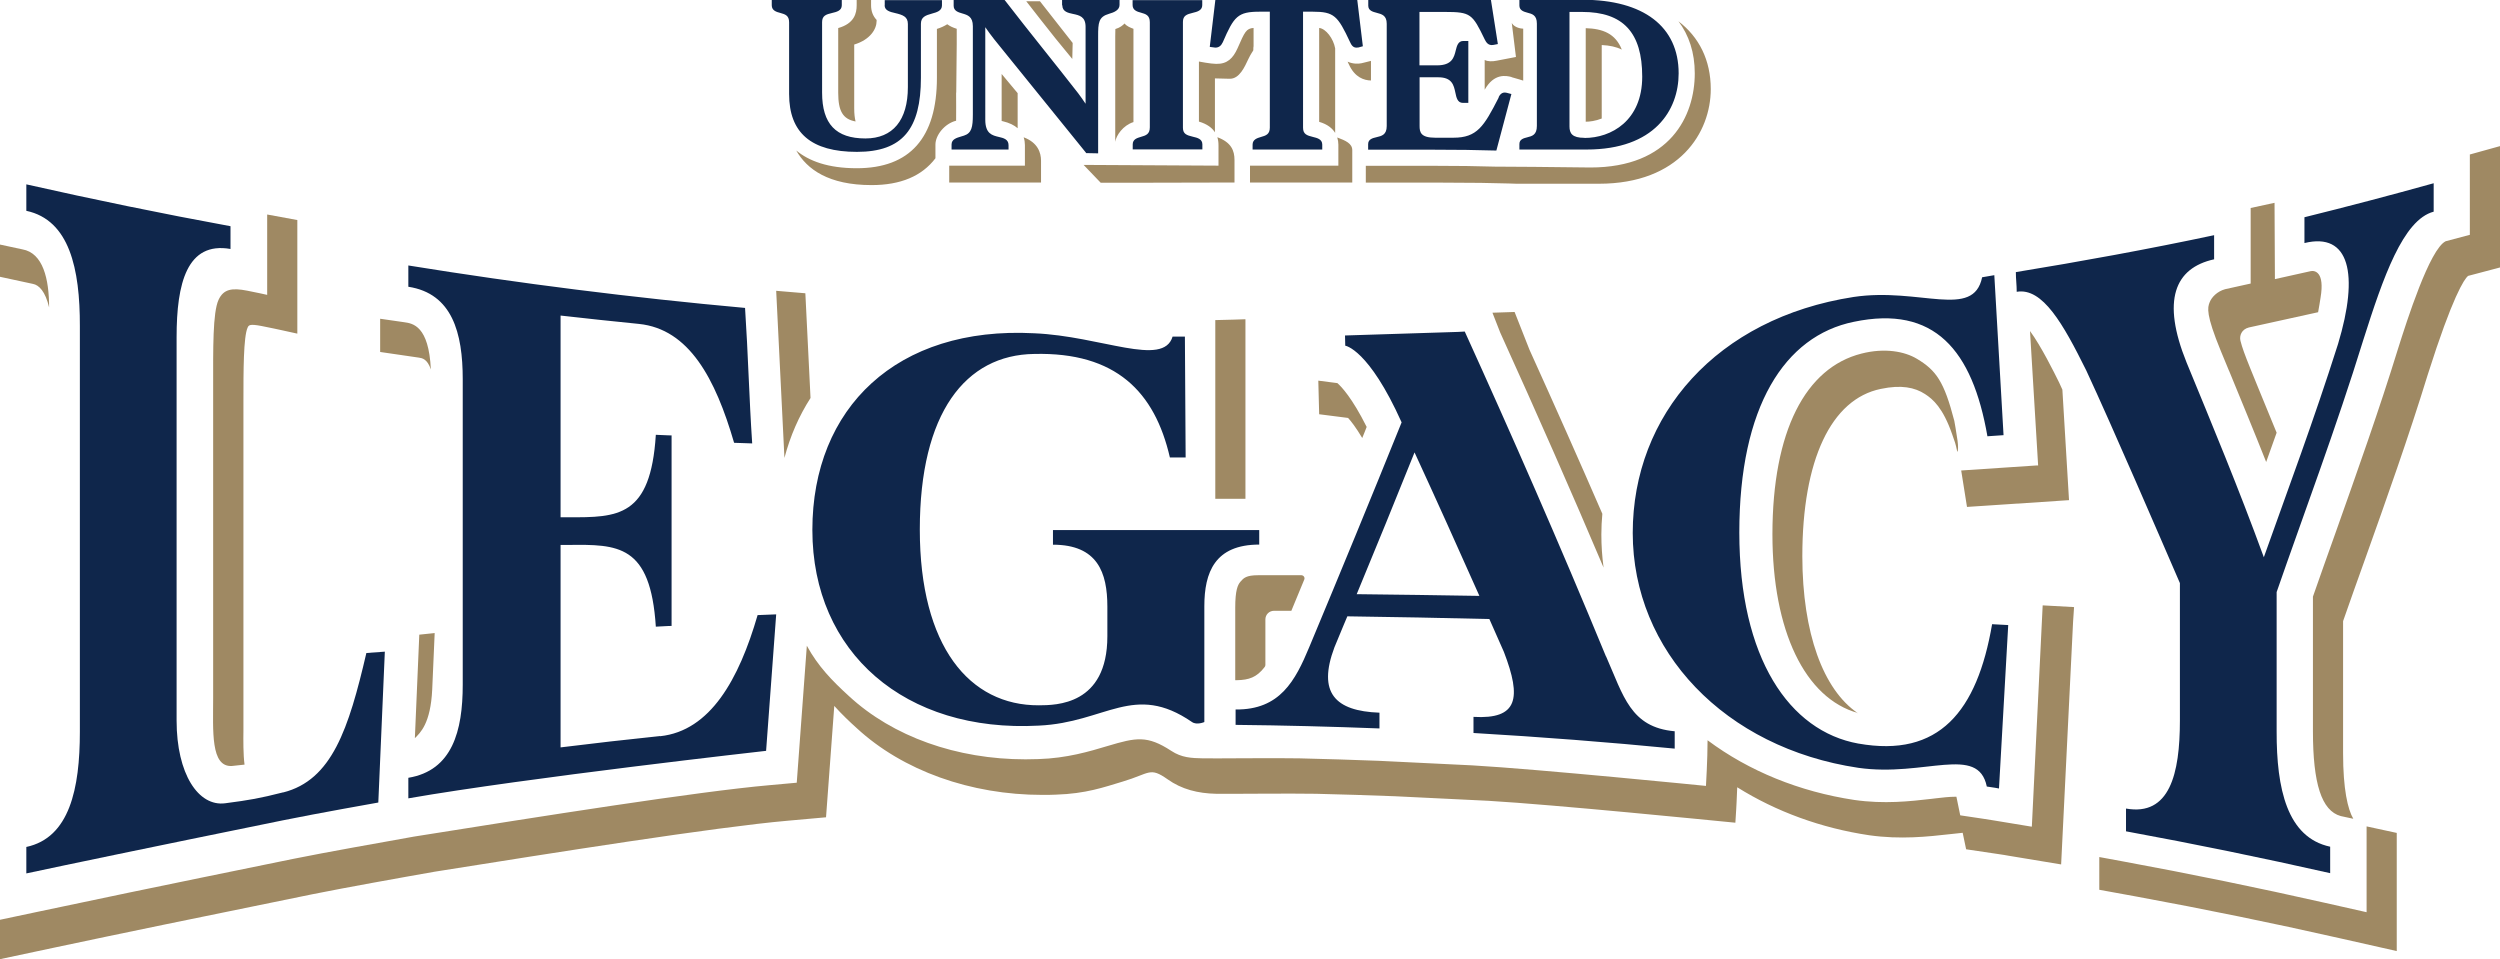
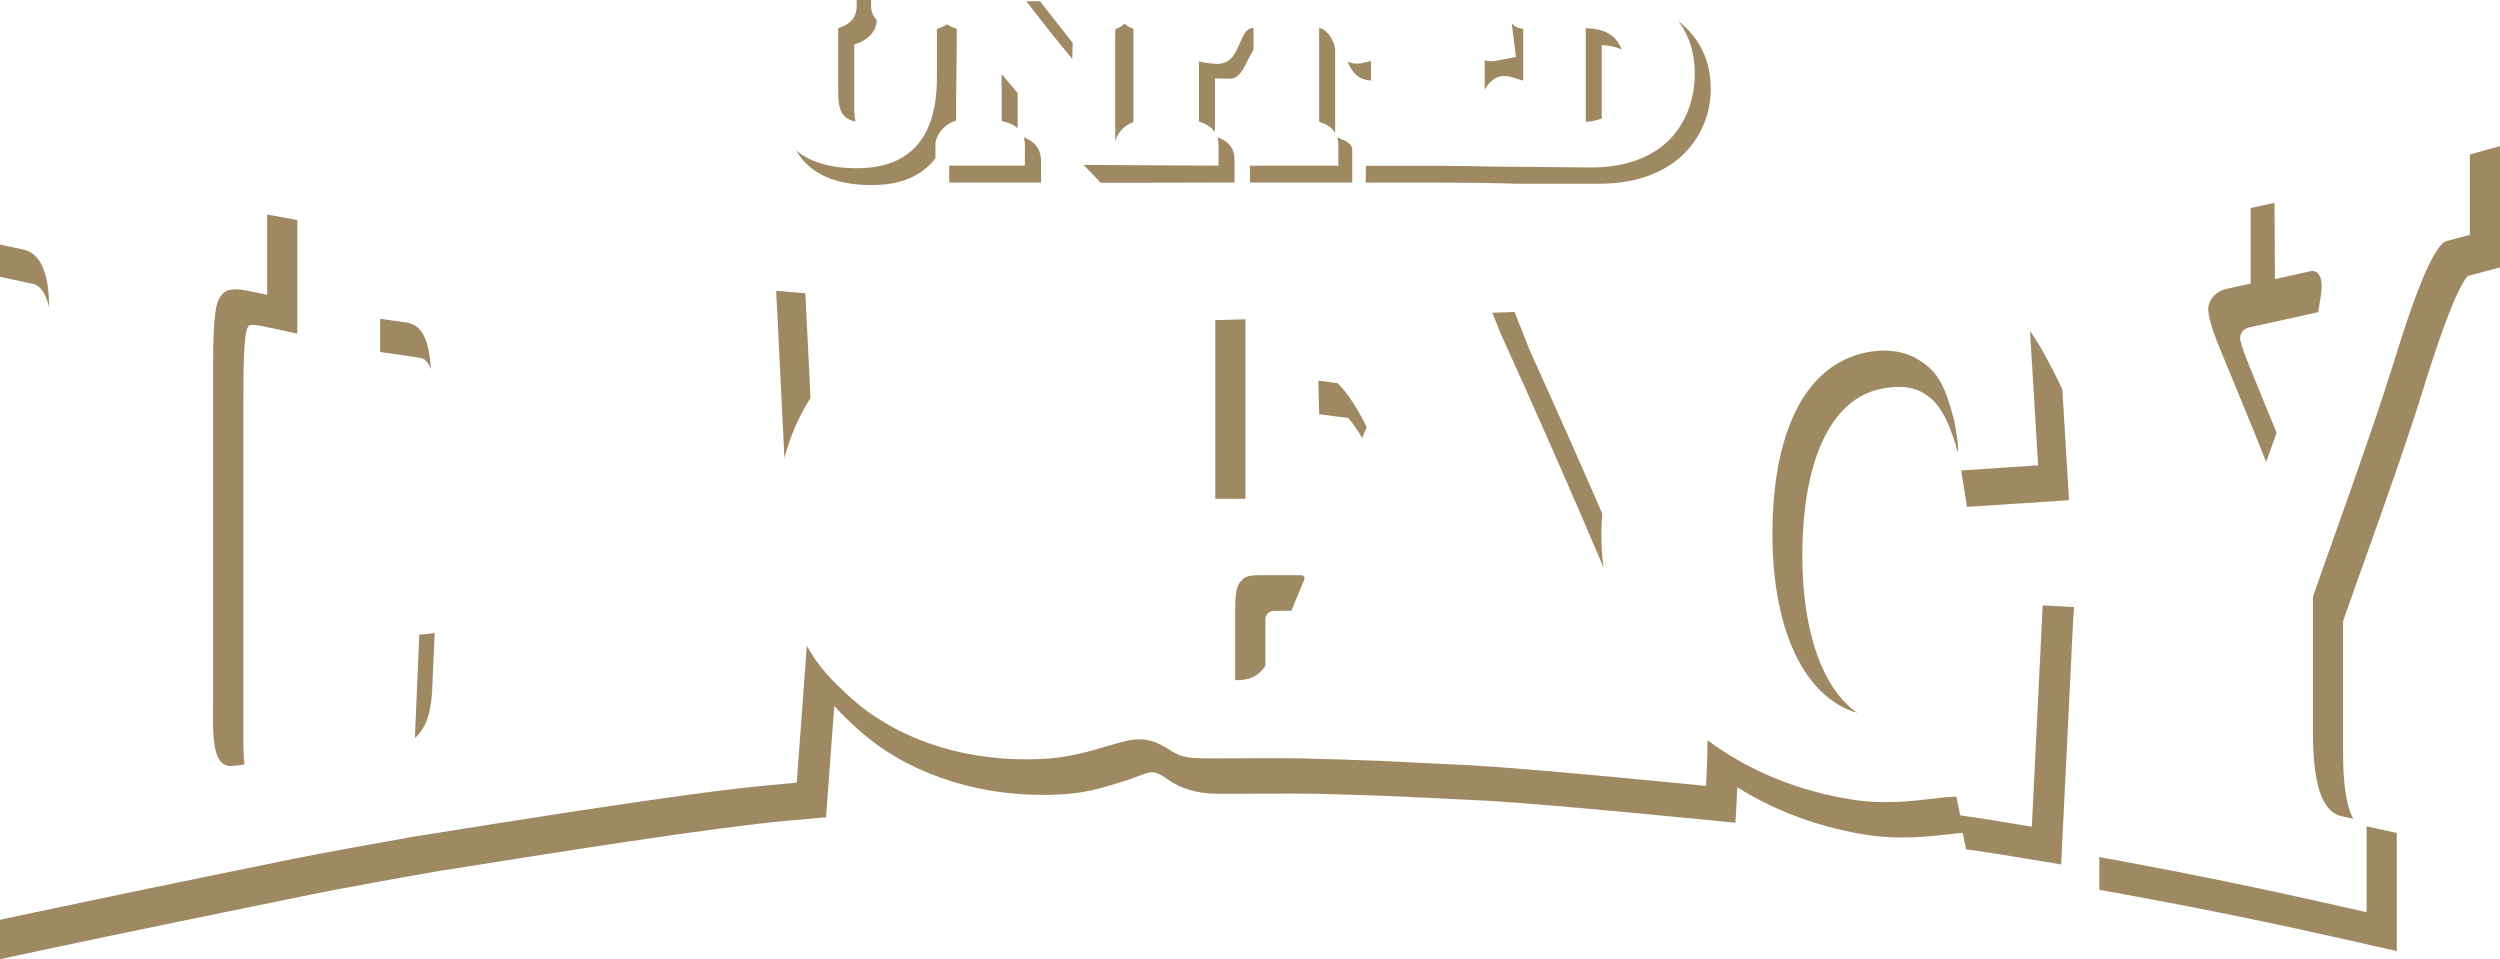
<svg xmlns="http://www.w3.org/2000/svg" id="Layer_1" version="1.1" viewBox="0 0 203.14 77.95">
  <defs>
    <style> .st0 { fill: #0f264b; } .st1 { fill: #9f8963; } </style>
  </defs>
  <path class="st1" d="M100.79,47.27c-.22.26-.42.7-.42,2.11v5.89h.13c.97-.02,1.61-.22,2.26-1.07.04-.05.06-.11.06-.17v-3.7c0-.39.31-.7.7-.7h1.41s0,0,0,0c.36-.86.71-1.71,1.05-2.54.07-.17-.06-.35-.24-.35h-3.51c-.97,0-1.18.23-1.43.52ZM65.86,32.34l-.42-8.51-2.37-.2.67,13.58c.47-1.79,1.19-3.42,2.12-4.87ZM101.2,25.94s-1.66.06-2.45.07v14.52h2.45v-14.59ZM109.54,33.96c.24.26.63.76,1.15,1.63.12-.3.25-.6.36-.9-1.18-2.36-2.05-3.27-2.38-3.56l-1.55-.2.07,2.73,2.35.3ZM181.13,30.14c.99,2.41,2,4.85,3.01,7.4.28-.79.56-1.58.85-2.38-.5-1.22-1-2.44-1.49-3.63l-.66-1.62c-.43-1.07-.65-1.66-.79-2.22-.1-.41.09-.93.68-1.08l5.63-1.24c.1-.58.13-.72.2-1.19.35-2.09-.47-2.21-.79-2.15l-2.92.65-.03-6.2-1.94.42v6.14l-2.08.46c-.64.18-1.1.65-1.26,1.08-.16.42-.32.94.92,3.95l.67,1.62ZM130.3,46.12c-.12-.89-.18-1.79-.18-2.69,0-.57.03-1.12.08-1.68-1.84-4.24-3.8-8.65-5.92-13.33l-1.21-3.07-1.8.06.63,1.61c3.06,6.74,5.82,13.02,8.4,19.1ZM150.96,57.95c-2.82-1.91-4.5-6.52-4.51-12.74,0-7.82,2.33-12.78,6.38-13.61,1.66-.35,2.76-.12,3.59.42.65.42,1.46,1.12,2.21,3.28.23.66.26.68.41,1.41.08-.04.08-.49.02-.92-.09-.66-.26-1.59-.26-1.59-.83-3.21-1.48-4.11-3.03-5.04-1.01-.61-2.63-.91-4.51-.43-4.55,1.15-7.23,6.29-7.24,14.67,0,7.87,2.65,13.35,6.96,14.54ZM159.36,38.24l.47,2.95,8.29-.55-.54-8.98c-.09-.2-.19-.4-.27-.59-.4-.81-1.47-2.97-2.36-4.17l.66,10.92h-.11s-6.14.41-6.14.41ZM192.29,74.12l-3.33-.75c-5.45-1.23-11-2.37-16.48-3.38l-1.9-.35v2.66l3.07.56c5.48,1.01,11.01,2.14,16.44,3.37l4.66,1.05v-9.6l-2.45-.53v6.97ZM200.69,12.54v6.54l-1.96.52c-1.3.62-3.17,6.5-3.87,8.72-1.55,5.03-3.33,10.02-5.04,14.85-.65,1.82-1.28,3.59-1.88,5.31v10.93c0,4.26.7,6.47,2.26,6.9l1.02.22c-.45-.76-.83-2.41-.83-5.31v-10.75c.58-1.66,1.19-3.38,1.82-5.13,1.72-4.83,3.5-9.82,5.06-14.9,2.02-6.37,2.96-7.75,3.27-8.02l2.61-.69v-9.86l-2.45.68ZM165.07,67.17l-3.09-.51c-.09-.02-.5-.08-.89-.14l-1.81-.27-.31-1.51h-.11c-.46,0-1.07.07-1.58.13l-.33.04c-1.72.2-3.86.44-6.28.09-4.44-.67-8.56-2.34-11.92-4.85,0,1.56-.13,3.71-.13,3.71,0,0-13.56-1.36-18.99-1.67l-7.6-.37c-2.15-.08-4.29-.15-6.44-.2-1.88-.04-6.96.02-7.84,0-.95-.02-1.73-.05-2.58-.61-1.95-1.27-2.84-1.09-5.15-.4-1.5.45-3.33,1-5.64,1.07-.35.01-.71.02-1.05.02-5.59,0-10.78-1.84-14.35-5.14-1.37-1.25-2.51-2.42-3.42-4.09l-.82,11.13-2.21.2c-5.89.52-18.54,2.53-28.9,4.18h0s-2.11.38-2.11.38c0,0-4.99.88-7.7,1.43-11.28,2.3-17.3,3.56-20.81,4.31l-3.02.64v3.2l4.61-.98c4.88-1.04,11.68-2.44,20.8-4.3,2.67-.54,7.62-1.42,7.67-1.43l2.26-.4c9.68-1.54,22.77-3.62,28.66-4.14l3.13-.28.67-9.05c.6.67,1.22,1.26,1.83,1.81,3.74,3.45,9.24,5.42,15.09,5.42.36,0,.73,0,1.09-.02,2.46-.08,3.88-.6,5.42-1.06,2.22-.66,2.19-1.22,3.65-.19,1.15.82,2.47,1.15,3.95,1.18.78.02,6.14-.04,8.12,0,2.14.05,4.28.12,6.41.2l7.59.37c5.34.31,18.81,1.66,18.94,1.67l1.13.11.07-1.13c0-.05.05-.81.08-1.75,3.16,1.98,6.83,3.32,10.73,3.9,2.56.36,4.77.11,6.57-.09l.37-.04c.2-.02.43-.05.65-.07l.28,1.34,2.56.38c.37.05.76.12.87.14l4.29.71.97-19.71.08-1.2-2.55-.14-.88,17.97ZM35.01,30.01c-.17-3.54-1.46-3.73-2.18-3.83l-1.94-.28v2.7l3.15.46c.26.04.68.1.97.96ZM3.99,24.98c0-2.31-.49-4.43-2.18-4.72l-1.82-.39v2.62l2.69.58c.49.09,1.01.62,1.31,1.91ZM33.71,59.98c.43-.43,1.28-1.17,1.41-3.96l.2-4.58-1.25.13-.36,8.41ZM18.85,62.24c.32-.03.66-.07,1.02-.11-.11-.82-.1-2.02-.09-2.78v-.82s0-25.92,0-25.92c0-2.46,0-5.24.34-5.99.09-.19.14-.32,1.13-.13.58.11,1.59.33,1.59.33l1.32.29v-9.23l-2.45-.45v6.53s-1.03-.23-1.62-.34c-1.26-.25-1.93-.12-2.33.74-.48,1.04-.44,3.97-.44,7.08v25.28c0,2.67-.22,5.62,1.52,5.52ZM81.48,9.85c.55.13.94.33,1.21.57v-2.85c-.45-.54-.9-1.07-1.3-1.56v3.72s0,.08,0,.1c.03,0,.06.01.09.02ZM101.86,3.79v-1.52c-.6.05-.71.3-1.31,1.67-.36.79-.82,1.27-1.73,1.25-.43,0-1.4-.19-1.4-.19v4.88c.68.2,1.08.52,1.3.87v-4.38s.58.01,1.19.03c.81.02,1.23-.98,1.53-1.61.22-.46.36-.61.4-.71,0-.01,0-.28.01-.29ZM108.49,10.81V3.94s0,0,0-.01c-.14-.79-.75-1.6-1.3-1.66v7.63c.69.2,1.08.54,1.3.9ZM69.52,9.87c-.07-.29-.11-.63-.11-1.06V3.62c1.31-.4,1.82-1.26,1.82-1.92v-.08c-.3-.32-.45-.71-.45-1.19V-.15h-1.17V.43c0,.65-.19,1.48-1.5,1.85v5.26c0,1.48.37,2.14,1.41,2.33ZM83.18,11.16c.07.21.1.43.1.63v1.67h-6.15v1.37h7.46v-1.77c0-.65-.26-1.47-1.4-1.9ZM98.92,11.16c.06.2.09.39.09.66v1.64l-10.96-.06c.52.55,1.39,1.45,1.39,1.45h2.43l8.44-.02v-1.83c0-.76-.26-1.43-1.39-1.85ZM92.1,9.92V2.34c-.24-.09-.54-.2-.72-.43-.18.17-.36.33-.75.45-.01.18-.01.44-.01.59v8.57c.08-.52.63-1.33,1.48-1.6ZM108.66,11.17c.06.2.09.4.09.58v1.71h-7.18v1.37h8.31v-1.37h0v-1.26c0-.54-.55-.78-1.22-1.03ZM136.37,1.71c.87,1.14,1.34,2.57,1.34,4.25,0,3.46-2,7.65-8.48,7.65l-4.56-.05-3.21-.02c-1.43-.04-2.9-.07-5.46-.07h-5.02v1.37h6.22c2.52,0,4.01.03,5.43.07l.6.02h6.69c6.56,0,9.09-4.18,9.09-7.69,0-2.35-.95-4.24-2.64-5.52ZM122.82,6.27c.45.12.95.28.95.28V2.33c-.51-.02-.85-.28-.93-.47l.34,2.77-1.56.3c-.33.07-.74.08-.98-.06v2.42c.76-1.35,1.74-1.15,2.19-1.03ZM130.15,3.66c.63.03,1.17.14,1.63.37-.51-1.3-1.54-1.7-2.93-1.74v7.6c.31,0,.8-.06,1.3-.26V3.66ZM111.39,4.95l-.48.12c-.1.03-.19.05-.29.07-.24.05-.68.07-1.12-.13.04.07.07.14.11.23.48,1.06,1.24,1.29,1.79,1.3v-1.6ZM83.38.09c.79,1.02,1.59,2.03,2.39,3.04l1.36,1.66.03-1.3-2.66-3.39h-1.12ZM77.74,3.57h0s.06-.02,0,0ZM77.7,7.52l.04-3.94s-.05.02,0,0v-1.24c-.32-.1-.57-.22-.77-.37-.24.15-.51.28-.84.38v3.97c0,4.87-2.19,7.35-6.51,7.35-2.35,0-3.89-.59-4.92-1.44.87,1.53,2.63,2.81,6.12,2.81,2.36,0,4.09-.73,5.19-2.18v-1.11c0-.77.75-1.71,1.68-1.94.01-.97,0-1.37,0-2.28Z" />
-   <path class="st0" d="M23.02,64.38c-1.93.49-2.73.63-4.72.89-2.18.29-3.95-2.38-3.95-6.72v-31.17c0-4.35.84-7.77,4.38-7.15v-1.85c-5.56-1.02-11.09-2.16-16.59-3.4v2.15c3.51.75,4.36,4.72,4.35,9.36v32.19h0v.78c0,4.63-.84,8.61-4.35,9.36v2.15c3.51-.75,9.54-2.01,20.83-4.31,2.74-.56,7.77-1.45,7.77-1.45l.53-12.26s-1,.08-1.5.11c-1.44,6.18-2.8,10.33-6.76,11.33ZM151,60.42c-5.6-1.01-9.67-6.93-9.67-17.15,0-10.23,3.68-15.97,9.3-17.12,6.55-1.37,9.64,2.28,10.86,9.3.44-.03.88-.06,1.31-.09-.25-4.36-.5-8.69-.75-13,0,0-.52.09-.99.17-.71,3.44-5.07.8-10.44,1.6-11.12,1.72-17.95,9.58-17.95,19.17,0,9.62,7.49,17.47,18.33,19.09,5.38.77,9.73-1.92,10.44,1.52.48.07.99.15.99.16.25-4.4.5-8.83.75-13.28-.44-.02-.88-.05-1.31-.07-1.22,7.11-4.32,10.86-10.86,9.7ZM53.62,59.81c-2.7.28-5.39.59-8.07.92v-16.45c.2,0,.41,0,.61,0,4.06-.05,6.7-.05,7.13,6.64,1-.05,1.28-.07,1.28-.06v-15.48s-.29,0-1.28-.05c-.42,6.69-3.07,6.72-7.13,6.7-.2,0-.41,0-.61,0v-16.39c2.12.24,4.25.47,6.37.68,4.07.42,6.21,4.43,7.73,9.66.99.03,1.47.05,1.47.05-.25-3.71-.33-7.26-.58-11.01-9.15-.83-18.28-1.98-27.36-3.45,0,0,0,.99,0,1.73,3.57.55,4.42,3.75,4.42,7.51v24.83c0,3.76-.85,6.97-4.42,7.56,0,.74,0,1.67,0,1.67,9.64-1.68,29.07-3.86,29.07-3.86l.82-11.09s-1.51.06-1.51.06c-1.52,5.24-3.85,9.4-7.91,9.84ZM187.25,17.65v2.1c3.66-.9,4.45,2.51,2.73,8.2-2.01,6.33-4.01,11.64-6.03,17.33-2.09-5.72-4.18-10.72-6.28-15.83-2.04-5.05-.97-7.67,2.24-8.38v-1.96c-5.25,1.12-10.95,2.16-16.11,3,0,.57.07,1.03.07,1.6,2.11-.36,3.78,2.62,5.65,6.39,2.15,4.62,6.08,13.75,7.61,17.28v11.17c0,4.35-.84,7.78-4.38,7.15v1.85c5.56,1.02,11.09,2.16,16.59,3.4v-2.15c-3.51-.75-4.36-4.72-4.35-9.36v-11.33c2.18-6.29,4.86-13.41,7.04-20.48,1.62-5.1,3.23-9.77,5.72-10.43v-2.31c-3.48.97-6.98,1.89-10.49,2.76ZM102.33,43.07c-5.59,0-11.18,0-16.77,0,0,0,0,.66,0,1.19,3.62,0,4.42,2.26,4.42,5.03,0,1.15,0,2.06,0,2.41,0,5.61-4.19,5.6-5.56,5.61-5.64.03-9.68-4.78-9.68-14.28,0-9.48,3.71-14.2,9.3-14.27,6.64-.16,9.79,3.08,11.02,8.41.43,0,1.28,0,1.28,0l-.06-9.82s-.57,0-1,0c-.76,2.52-5.79-.04-11.25-.27-11.16-.59-18.02,6.06-18.02,15.98,0,9.97,7.54,16.49,18.4,15.9,5.46-.25,7.72-3.54,12.45-.29.39.27,1,0,1,0v-9.41c0-2.75.85-5.01,4.46-5.01,0-.92,0-1.18,0-1.18ZM130.49,53.33c-3.82-9.27-7.65-17.98-11.47-26.39-.18.01-.36.02-.55.03l-9.18.29.02.83s1.9.26,4.58,6.23c-2.5,6.2-5,12.26-7.5,18.25-1.14,2.74-2.38,5.12-5.99,5.08,0,.54,0,1.25,0,1.25,3.9.04,7.79.14,11.69.29,0,0,0-.32,0-1.28-3.62-.13-5.04-1.63-3.66-5.31.57-1.39,1.05-2.52,1.05-2.52,3.85.05,7.7.13,11.54.22.4.89.79,1.77,1.18,2.67,1.46,3.79,1.13,5.49-2.47,5.28,0,.56,0,1.31,0,1.31,5.46.32,10.91.74,16.35,1.27,0,0,0-.35,0-1.41-3.6-.32-4.16-2.88-5.58-6.09ZM110.24,48.28c1.57-3.79,3.14-7.63,4.7-11.52,1.76,3.82,3.51,7.7,5.27,11.66-3.32-.06-6.65-.1-9.97-.14ZM71.88.43c0,.43.45.54.85.63.63.15,1.04.29,1.04.89v5.13c0,2.69-1.22,4.17-3.45,4.17-2.4,0-3.52-1.18-3.52-3.72V1.8c0-.52.31-.63.83-.75.34-.08.77-.18.77-.62v-.43h-5.69v.43c0,.43.38.54.69.62.39.11.72.2.72.76v5.83c0,3.16,1.8,4.7,5.51,4.7s5.2-1.86,5.2-6.03V1.94c0-.55.36-.69.91-.84.37-.1.8-.22.8-.66v-.43h-4.65v.43ZM86.32.43c0,.52.48.62.86.7.53.11,1.03.22,1.03,1.05v6.25c-.19-.29-.4-.58-.6-.85l-1.43-1.82c-.49-.62-.98-1.24-1.47-1.85-1-1.26-2.03-2.55-3.03-3.85l-.06-.07h-4.13v.48c0,.42.38.53.69.62.45.13.87.26.87,1.04v7.18c0,1.02-.1,1.51-.72,1.71-.08.02-.15.05-.23.07-.36.11-.78.22-.78.65v.41h4.63v-.36c0-.48-.43-.58-.78-.66-.55-.13-1.11-.26-1.11-1.4V2.21c.43.63.96,1.29,1.49,1.93l.04.05c2.22,2.75,6.62,8.18,6.62,8.18l.05.07.97.02V2.95c0-1.11.03-1.58.89-1.83.4-.11.85-.3.85-.72v-.4h-4.67v.43ZM92.03.41c0,.43.38.54.68.62.38.11.72.2.72.78v8.54c0,.56-.33.66-.72.77-.3.09-.67.19-.67.61v.41h5.66v-.41c0-.44-.42-.54-.77-.62-.5-.12-.81-.22-.81-.73V1.78c0-.51.31-.62.81-.74.34-.08.76-.19.76-.62v-.41h-5.66v.41ZM110.11-.05s-2.77.04-5.59.04-5.57-.04-5.59-.04h-.17s-.46,3.86-.46,3.86l.45.06c.28,0,.47-.14.61-.44.91-2.1,1.21-2.48,3-2.48h.82v9.42c0,.55-.33.65-.72.76-.3.09-.68.2-.68.62v.4h5.66v-.4c0-.44-.42-.54-.75-.62-.5-.12-.81-.23-.81-.75V.95h.79c1.74,0,2.03.34,3.02,2.45.1.21.24.54.65.46.04,0,.07,0,.14-.03l.26-.07-.46-3.81h-.17ZM121.79,7.91l-.04.07c-1.17,2.28-1.72,3.21-3.65,3.21h-1.49c-1.17,0-1.26-.45-1.26-.95v-3.96h1.52c1.12,0,1.26.64,1.39,1.26.08.39.17.82.61.82h.44V3.33h-.41c-.42,0-.52.4-.61.76-.14.57-.3,1.22-1.52,1.22h-1.43V.97h2.07c2.1,0,2.23.16,3.23,2.23.11.21.27.53.71.45l.36-.07-.59-3.76h-.17c-1.8.11-3.83.17-6.04.17h-3.73v.47c0,.41.38.5.68.58.42.11.82.21.82.89v8.31c0,.72-.41.81-.84.91-.3.07-.67.16-.67.56v.45h4.81c2.57,0,4.05.03,5.46.07h.15s1.22-4.59,1.22-4.59l-.38-.1c-.42-.11-.59.22-.67.38ZM128.58-.02h-5.12v.47c0,.4.36.5.65.58.39.1.77.2.77.89v8.31c0,.73-.38.83-.79.93-.28.07-.63.16-.63.54v.45h5.47c5.51,0,7.47-3.2,7.47-6.19,0-3.8-2.85-5.98-7.82-5.98ZM128.74,11.2c-1,0-1.21-.37-1.21-.93V.97h1.03c3.33,0,4.88,1.67,4.88,5.26s-2.53,4.98-4.69,4.98Z" />
</svg>